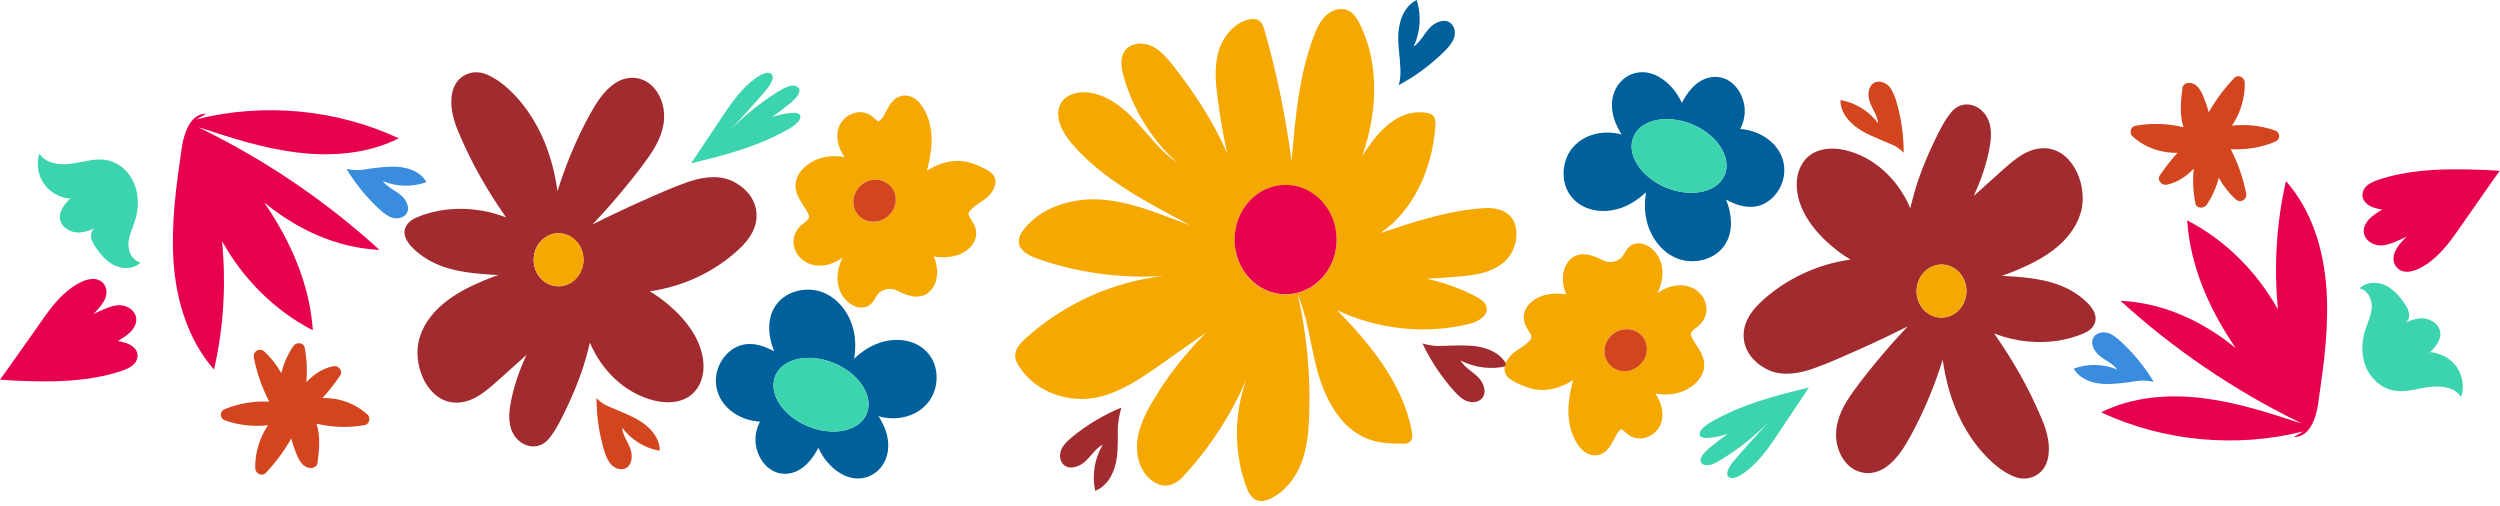
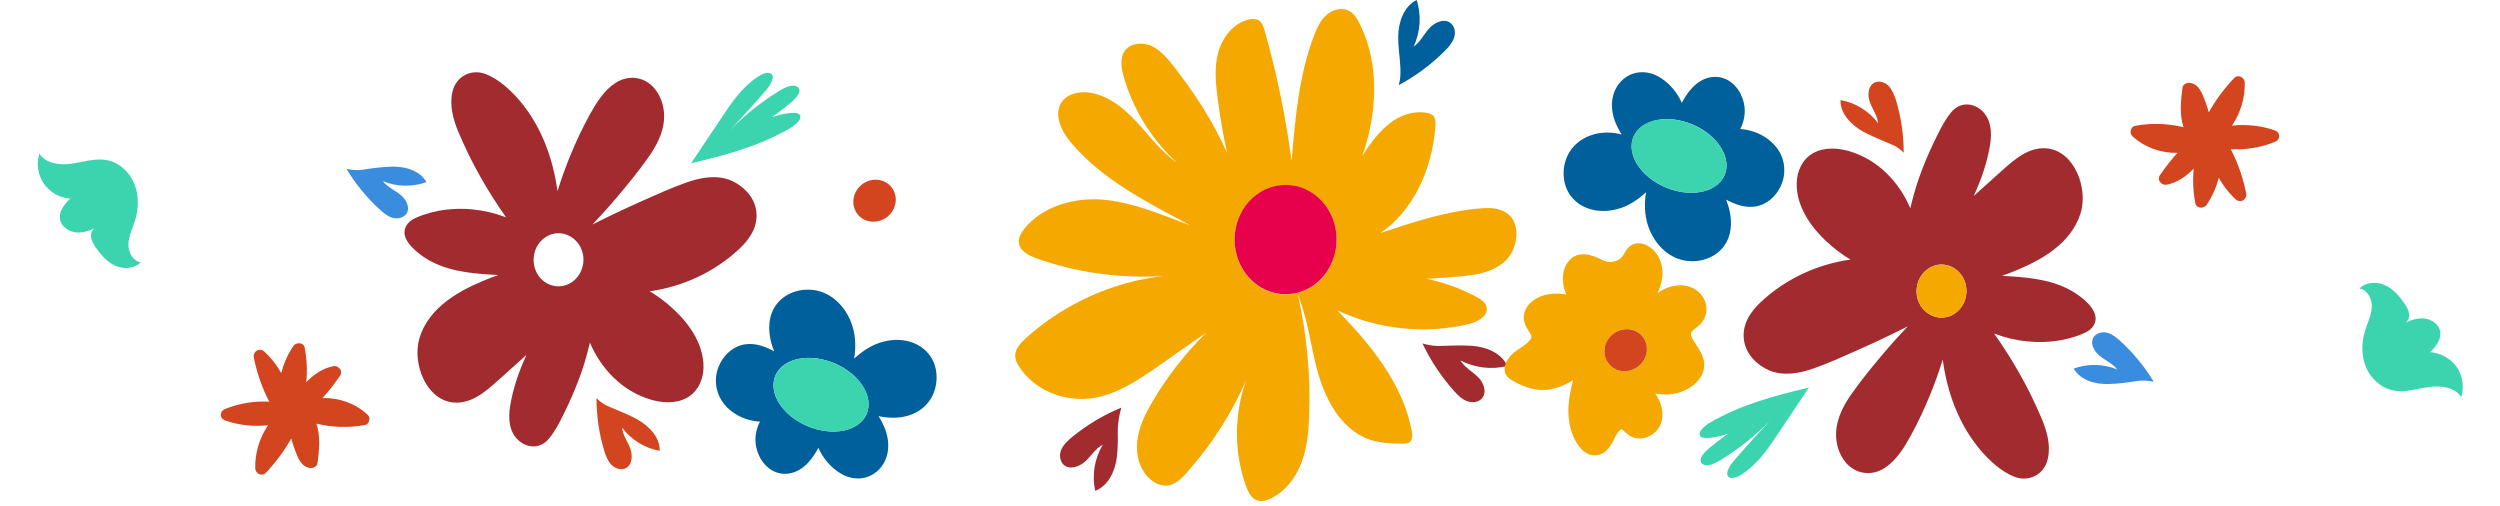
<svg xmlns="http://www.w3.org/2000/svg" width="450" height="91" viewBox="0 0 450 91" fill="none">
  <g clip-path="url(#clip0)">
    <path d="M266.767 37.487C260.466 37.951 254.453 39.948 248.476 41.945C254.057 38.2 257.765 30.96 258.377 22.72C258.413 22.15 258.413 21.508 258.125 21.044C257.837 20.58 257.333 20.402 256.901 20.331C254.021 19.796 251.248 21.044 249.124 23.077C247.612 24.504 246.351 26.252 245.199 28.106C247.9 20.402 248.368 11.735 244.839 4.458C244.335 3.424 243.723 2.39 242.679 1.89C241.383 1.284 239.762 1.783 238.718 2.746C237.638 3.745 237.026 5.065 236.522 6.42C233.785 13.589 233.137 21.365 232.489 28.998C231.445 21.08 229.825 13.197 227.628 5.493C227.412 4.779 227.16 4.03 226.548 3.638C226.044 3.353 225.396 3.388 224.856 3.495C222.084 4.102 220.103 6.634 219.311 9.309C218.555 12.02 218.807 14.873 219.167 17.655C219.599 21.008 220.175 24.325 220.895 27.607C218.447 21.936 214.954 16.657 211.138 11.77C210.058 10.415 208.869 9.024 207.285 8.275C205.701 7.561 203.577 7.704 202.532 9.06C201.524 10.379 201.812 12.234 202.28 13.839C203.973 19.76 207.357 25.217 211.93 29.355C209.013 27.357 206.889 24.432 204.477 21.829C202.064 19.225 199.04 16.871 195.547 16.621C193.891 16.514 192.091 16.978 191.155 18.297C189.498 20.58 191.119 23.79 192.991 25.93C198.68 32.493 206.493 36.417 214.234 40.554C213.19 40.162 212.146 39.77 211.102 39.377C206.745 37.737 202.28 36.06 197.492 35.882C192.703 35.739 187.482 37.344 184.422 41.125C183.845 41.838 183.377 42.623 183.377 43.479C183.413 45.084 185.142 46.012 186.69 46.547C193.819 49.079 201.596 50.149 209.41 49.685C200.372 50.684 191.515 54.679 184.674 60.849C183.737 61.706 182.729 62.776 182.729 63.988C182.729 64.702 183.053 65.379 183.449 65.986C186.15 70.23 191.659 72.513 196.952 71.621C201.344 70.872 205.233 68.197 208.941 65.593C211.678 63.667 214.414 61.741 217.151 59.851C213.406 63.56 210.13 67.733 207.465 72.263C206.133 74.51 204.945 76.936 204.693 79.54C204.441 82.143 205.269 84.997 207.393 86.531C208.185 87.137 209.193 87.529 210.202 87.386C211.57 87.208 212.65 86.174 213.55 85.139C218.015 80.181 221.651 74.51 224.316 68.411C222.12 74.51 222.084 81.394 224.28 87.493C224.676 88.599 225.288 89.812 226.44 90.133C227.16 90.311 227.952 90.097 228.637 89.776C231.301 88.528 233.209 86.031 234.253 83.32C235.298 80.61 235.55 77.649 235.658 74.724C235.91 67.448 235.226 60.136 233.605 53.038C235.298 57.104 235.838 61.634 236.918 65.95C238.286 71.407 241.131 77.221 246.495 79.112C248.44 79.789 250.528 79.861 252.58 79.861C252.976 79.861 253.373 79.825 253.697 79.611C254.273 79.219 254.237 78.327 254.129 77.649C252.544 69.124 246.747 62.026 240.662 55.82C247.972 59.316 256.541 60.208 264.426 58.317C266.047 57.925 268.027 56.783 267.559 55.178C267.343 54.394 266.587 53.894 265.867 53.502C262.986 51.932 259.962 50.862 256.793 50.185C258.521 50.078 260.214 49.971 261.942 49.828C265.11 49.578 268.387 49.257 270.835 47.082C272.744 45.405 273.86 41.624 272.06 39.128C270.655 37.487 268.567 37.344 266.767 37.487ZM231.409 53.002C226.332 53.002 222.228 48.58 222.228 43.158C222.228 37.701 226.332 33.314 231.409 33.314C236.486 33.314 240.59 37.737 240.59 43.158C240.59 48.58 236.486 53.002 231.409 53.002Z" fill="#F5A800" />
    <path d="M257.261 5.101C256.289 6.171 255.641 7.597 254.453 8.382C255.677 5.778 255.893 2.711 254.993 0C252.688 1.141 251.716 3.959 251.68 6.527C251.644 8.489 252.004 10.344 252.076 12.377C252.148 14.41 251.752 15.337 251.752 15.337C254.813 13.697 257.585 11.628 260.034 9.202C260.718 8.525 261.402 7.74 261.726 6.813C262.05 5.885 261.87 4.744 261.078 4.137C259.926 3.246 258.233 4.03 257.261 5.101Z" fill="#00609C" />
    <path d="M271.303 65.879C270.295 63.525 267.487 62.419 264.894 62.241C262.95 62.098 260.538 62.241 259.062 62.276C257.585 62.312 256.037 61.813 256.037 61.813C257.513 64.916 259.422 67.805 261.726 70.373C262.374 71.086 263.094 71.835 264.03 72.192C264.966 72.549 266.119 72.442 266.767 71.693C267.703 70.587 267.055 68.839 266.011 67.841C264.966 66.842 263.598 66.093 262.878 64.88C265.435 66.2 268.495 66.592 271.303 65.879ZM192.955 78.684C192.199 79.326 191.443 80.003 191.047 80.895C190.651 81.787 190.723 82.964 191.443 83.642C192.523 84.64 194.287 84.034 195.367 83.035C196.448 82.037 197.204 80.717 198.5 80.039C197.024 82.5 196.52 85.532 197.132 88.35C199.544 87.422 200.768 84.712 201.056 82.144C201.2 80.752 201.236 79.076 201.2 77.97C201.128 75.652 201.848 73.369 201.848 73.369C198.608 74.689 195.619 76.508 192.955 78.684Z" fill="#A12B2F" />
    <path d="M231.409 33.278C226.332 33.278 222.228 37.701 222.228 43.123C222.228 48.544 226.332 52.967 231.409 52.967C236.486 52.967 240.59 48.544 240.59 43.123C240.59 37.701 236.486 33.278 231.409 33.278Z" fill="#E7004C" />
    <path d="M313.61 23.255C313.502 23.255 313.358 23.255 313.25 23.22C314.114 21.543 314.33 19.617 313.682 17.798C312.962 15.658 311.162 13.839 308.749 13.839C306.085 13.839 304.177 15.908 302.988 18.048C302.916 18.191 302.808 18.369 302.736 18.512C301.836 16.55 300.432 14.873 298.56 13.803C295.967 12.341 292.943 12.876 291.215 15.337C289.594 17.727 289.99 20.723 291.287 23.148C291.467 23.505 291.683 23.862 291.899 24.218C291.647 24.147 291.395 24.076 291.143 24.04C288.082 23.434 284.734 24.361 282.825 26.893C281.133 29.176 280.953 32.636 282.537 34.99C284.374 37.701 287.794 38.45 290.855 37.701C292.979 37.202 294.743 36.025 296.291 34.598C295.967 36.56 296.003 38.593 296.615 40.519C297.516 43.337 299.64 45.94 302.628 46.761C305.293 47.474 308.425 46.689 310.154 44.514C312.098 42.088 311.81 38.7 310.694 35.917C310.946 36.06 311.198 36.167 311.45 36.31C312.962 37.023 314.546 37.451 316.203 37.13C317.463 36.881 318.687 36.096 319.515 35.097C321.315 32.957 321.711 30.032 320.415 27.536C319.083 25.075 316.347 23.541 313.61 23.255ZM310.406 31.566C309.037 34.669 304.285 35.632 299.748 33.706C295.247 31.78 292.691 27.678 294.059 24.575C295.427 21.472 300.18 20.509 304.717 22.435C309.217 24.361 311.774 28.463 310.406 31.566Z" fill="#00609C" />
    <path d="M373.812 52.931C370.211 50.47 365.747 49.971 361.57 49.721C361.174 49.686 360.742 49.686 360.346 49.65C361.246 49.329 362.146 49.008 363.046 48.615C365.675 47.51 368.231 46.226 370.463 44.3C372.48 42.588 374.244 40.127 374.748 37.38C375.576 32.708 372.768 26.537 367.691 26.68C364.414 26.787 361.894 29.355 359.518 31.459C358.113 32.708 356.673 33.992 355.269 35.276C356.637 32.315 357.717 29.176 358.221 26.002C358.581 23.791 358.401 21.365 356.637 19.831C354.981 18.405 352.712 18.405 351.236 20.188C349.868 21.829 348.896 23.969 347.96 25.895C346.988 27.928 346.123 30.032 345.367 32.173C344.755 33.92 344.287 35.704 343.855 37.487C341.839 32.708 337.986 28.784 333.089 27.286C330.929 26.608 328.409 26.43 326.356 27.571C324.448 28.641 323.44 30.782 323.404 32.993C323.332 37.594 326.5 41.589 329.705 44.3C330.785 45.227 331.901 46.012 333.089 46.725C327.184 47.545 321.459 50.149 316.959 54.358C315.05 56.142 313.466 58.496 313.934 61.349C314.33 63.846 316.311 65.736 318.435 66.663C321.027 67.769 324.016 67.199 326.572 66.271C329.309 65.308 331.937 64.095 334.602 62.918C337.554 61.599 340.507 60.208 343.387 58.745C341.839 60.386 340.326 62.062 338.886 63.774C337.05 65.95 335.214 68.197 333.557 70.516C332.009 72.656 330.605 75.117 330.497 77.899C330.389 80.11 331.253 82.5 332.873 83.891C334.746 85.496 337.266 85.532 339.282 84.212C341.335 82.857 342.703 80.645 343.891 78.505C345.223 76.08 346.411 73.547 347.456 70.979C348.284 68.946 349.04 66.842 349.688 64.737C350.516 70.765 352.64 76.508 356.529 81.073C358.185 82.999 360.31 84.961 362.686 85.853C365.206 86.78 367.943 85.461 368.591 82.643C369.167 80.253 368.483 77.721 367.583 75.545C366.395 72.727 365.062 69.945 363.55 67.306C362.146 64.809 360.598 62.383 358.941 60.029C362.794 61.527 367.043 61.955 371.111 61.206C372.048 61.028 372.984 60.778 373.92 60.457C374.856 60.101 375.936 59.744 376.62 58.924C378.493 56.605 375.504 54.073 373.812 52.931ZM352.244 56.142C350.3 57.782 347.492 57.425 345.943 55.357C344.395 53.288 344.755 50.292 346.699 48.651C348.644 47.011 351.452 47.367 353 49.436C354.549 51.505 354.189 54.501 352.244 56.142Z" fill="#A12B2F" />
-     <path d="M411.474 32.6C409.745 40.162 409.277 47.973 410.034 55.713C406.253 48.936 400.6 43.229 393.687 39.663C394.263 48.009 397.684 55.713 402.436 62.668C396.459 57.782 389.366 54.5 381.697 54.144C391.275 62.882 402.112 70.23 413.742 75.937L413.886 76.008C414.066 76.079 414.21 76.186 414.39 76.258C414.246 76.222 414.102 76.151 413.958 76.115H413.922C408.161 74.225 402.4 72.37 396.387 71.657C390.23 70.908 383.749 71.443 378.204 74.225C389.474 79.468 402.544 80.681 414.606 77.649L412.878 78.648C415.65 78.79 416.911 75.331 417.271 72.62C418.279 65.736 419.251 58.781 418.747 51.825C418.243 44.87 416.119 37.843 411.474 32.6ZM432.069 31.316C430.665 31.602 429.297 31.958 427.928 32.422C426.848 32.814 425.552 33.421 425.3 34.633C424.976 35.989 426.02 36.916 427.208 37.344C427.712 37.522 428.252 37.629 428.793 37.736C427.964 38.236 427.064 38.771 426.416 39.484C425.696 40.269 425.228 41.268 425.588 42.302C425.948 43.372 427.028 44.014 428.108 44.157C429.333 44.299 430.485 43.8 431.565 43.336C432.105 43.087 432.645 42.873 433.185 42.587C432.357 43.443 431.529 44.299 431.061 45.405C430.593 46.546 430.809 47.831 431.889 48.544C433.005 49.257 434.445 48.829 435.526 48.294C436.642 47.759 437.614 47.01 438.514 46.19C440.386 44.478 441.827 42.338 443.267 40.269L448.776 32.386L449.964 30.745L447.804 30.603C442.583 30.424 437.29 30.282 432.069 31.316Z" fill="#E7004C" />
    <path d="M305.761 58.638C307.273 57.319 307.633 55.214 306.517 53.466C305.293 51.576 303.024 51.005 300.9 51.54C299.964 51.79 299.1 52.218 298.344 52.789C299.064 51.255 299.46 49.614 299.136 47.938C298.812 46.154 297.588 44.478 295.787 43.907C294.707 43.586 293.555 43.907 292.871 44.835C292.439 45.405 292.223 46.083 291.647 46.547C291.107 46.975 290.422 47.189 289.738 47.153C288.946 47.153 288.262 46.725 287.578 46.404C285.778 45.584 283.689 45.334 282.321 47.046C281.277 48.33 281.133 50.149 281.493 51.719C281.601 52.147 281.745 52.575 281.925 53.003C280.377 52.717 278.649 52.824 277.208 53.395C275.48 54.108 274.004 55.713 274.328 57.675C274.436 58.46 274.868 59.102 275.264 59.744C275.624 60.315 275.876 60.636 275.408 61.206C274.4 62.455 272.708 62.99 271.699 64.274C271.123 65.023 270.655 65.986 270.871 66.913C271.087 67.876 271.951 68.376 272.78 68.804C274.58 69.731 276.416 70.373 278.469 70.159C280.197 69.945 281.745 69.339 283.149 68.411C282.753 70.016 282.393 71.657 282.321 73.298C282.249 75.153 282.501 77.007 283.257 78.684C284.013 80.396 285.526 82.357 287.686 81.894C289.558 81.466 290.17 79.647 290.999 78.184C291.143 77.935 291.287 77.721 291.467 77.542C291.611 77.4 291.791 77.257 291.827 77.257C291.935 77.257 292.151 77.471 292.295 77.578C292.655 77.899 293.051 78.256 293.483 78.505C295.211 79.468 297.408 78.684 298.488 77.15C299.676 75.474 299.316 73.191 298.38 71.514C298.236 71.265 298.092 71.051 297.948 70.837C299.604 71.158 301.368 71.051 302.952 70.409C304.861 69.624 306.733 67.948 306.769 65.736C306.805 64.06 305.689 62.704 304.861 61.349C304.717 61.099 304.501 60.707 304.465 60.6C304.429 60.529 304.393 60.279 304.357 60.279C304.357 60.208 304.357 60.172 304.357 60.101C304.357 60.065 304.357 60.029 304.357 60.029C304.501 59.494 305.257 59.066 305.761 58.638ZM295.247 65.629C293.699 67.163 291.287 67.234 289.846 65.772C288.406 64.345 288.442 61.92 289.99 60.422C291.539 58.888 293.951 58.816 295.391 60.279C296.831 61.706 296.759 64.095 295.247 65.629ZM346.699 48.651C344.755 50.292 344.431 53.288 345.943 55.357C347.492 57.425 350.3 57.782 352.244 56.141C354.189 54.501 354.513 51.505 353 49.436C351.452 47.367 348.644 47.01 346.699 48.651Z" fill="#F5A800" />
    <path d="M387.674 68.732C386.054 66.021 384.001 63.524 381.661 61.384C380.977 60.778 380.257 60.172 379.393 59.922C378.529 59.672 377.448 59.886 376.908 60.6C376.116 61.705 376.908 63.239 377.952 64.059C378.997 64.915 380.329 65.451 381.121 66.52C378.673 65.486 375.792 65.415 373.272 66.342C374.424 68.411 377.088 69.196 379.501 69.124C381.229 69.089 383.065 68.839 384.614 68.589C386.162 68.34 387.674 68.732 387.674 68.732Z" fill="#3A8DDE" />
    <path d="M340.002 15.515C339.354 14.838 338.31 14.481 337.482 14.838C336.222 15.408 336.114 17.156 336.582 18.404C337.05 19.689 337.95 20.83 338.058 22.185C336.438 20.01 333.989 18.476 331.289 18.012C331.217 20.402 333.161 22.435 335.286 23.648C337.41 24.825 340.543 25.93 341.299 26.394C342.163 26.929 342.667 27.5 342.667 27.5C342.667 24.29 342.199 21.08 341.263 17.977C340.939 17.085 340.615 16.193 340.002 15.515ZM409.458 23.469C407.009 22.613 404.345 22.328 401.752 22.613C403.301 20.331 404.129 17.584 404.057 14.838C404.021 13.91 402.832 13.304 402.148 14.053C400.384 15.908 398.836 17.977 397.576 20.224C397.396 19.582 397.216 18.939 396.964 18.297C396.423 16.871 395.775 14.909 393.939 14.909C393.507 14.909 392.931 15.266 392.859 15.729C392.535 18.048 392.283 20.652 393.039 22.899C390.194 22.221 387.242 22.114 384.326 22.649C383.497 22.792 383.245 23.969 383.821 24.504C386.018 26.537 389.006 27.607 391.959 27.5C390.879 28.677 389.87 29.961 388.97 31.281C388.826 31.495 388.61 31.709 388.61 32.03C388.574 32.351 388.646 32.636 388.934 32.886C389.186 33.171 389.546 33.314 390.014 33.242C391.959 32.85 393.543 31.744 394.875 30.353C394.659 32.422 394.767 34.526 395.163 36.595C395.343 37.594 396.747 37.594 397.216 36.845C398.224 35.347 398.944 33.706 399.376 31.994C400.168 33.421 401.176 34.74 402.436 35.882C403.301 36.666 404.525 35.882 404.309 34.812C403.769 32.03 402.832 29.355 401.536 26.858C404.201 27 406.901 26.573 409.385 25.574C410.502 25.217 410.574 23.862 409.458 23.469ZM295.247 65.629C296.796 64.095 296.832 61.706 295.391 60.279C293.951 58.852 291.503 58.923 289.99 60.421C288.442 61.955 288.406 64.345 289.846 65.772C291.287 67.234 293.699 67.163 295.247 65.629Z" fill="#D2451E" />
    <path d="M437.47 63.382L436.93 63.846C438.226 62.704 439.594 61.171 439.198 59.494C438.874 58.282 437.614 57.461 436.318 57.318C435.058 57.211 433.797 57.675 432.645 58.246C433.329 58.068 433.725 57.283 433.653 56.569C433.581 55.856 433.221 55.214 432.825 54.643C431.889 53.288 430.773 52.004 429.297 51.326C427.784 50.648 425.84 50.755 424.724 51.933C426.164 52.182 426.992 53.823 426.92 55.285C426.848 56.748 426.164 58.068 425.732 59.459C425.048 61.599 425.012 64.024 425.876 66.093C426.74 68.162 428.613 69.874 430.881 70.302C433.005 70.694 435.13 69.945 437.254 69.66C439.378 69.374 441.899 69.695 443.015 71.479C443.591 69.695 443.303 67.698 442.259 66.128C441.215 64.559 439.342 63.56 437.47 63.382ZM305.941 78.256C306.049 78.826 306.877 78.898 307.597 78.826C308.749 78.719 309.901 78.47 311.054 78.077C309.865 78.898 308.713 79.789 307.597 80.717C306.805 81.394 305.941 82.322 306.121 83.071C306.265 83.641 307.021 83.855 307.777 83.677C308.533 83.534 309.253 83.071 309.973 82.643C313.142 80.681 316.058 78.327 318.651 75.688C316.419 78.041 314.258 80.431 312.17 82.857C311.234 83.927 310.334 85.496 311.342 85.96C311.954 86.245 312.962 85.781 313.682 85.282C316.455 83.427 318.291 80.717 320.019 78.113C321.891 75.331 323.728 72.549 325.6 69.767C319.515 71.193 313.286 72.834 307.597 76.187C306.769 76.757 305.797 77.542 305.941 78.256ZM310.406 31.566C311.774 28.463 309.217 24.361 304.681 22.435C300.144 20.509 295.391 21.436 294.023 24.575C292.691 27.678 295.247 31.78 299.784 33.706C304.285 35.632 309.073 34.705 310.406 31.566Z" fill="#3BD4AE" />
-     <path d="M136.426 75.866C136.534 75.866 136.678 75.866 136.786 75.902C135.922 77.578 135.706 79.504 136.354 81.323C137.074 83.463 138.874 85.282 141.287 85.282C143.951 85.282 145.859 83.213 147.047 81.073C147.119 80.931 147.227 80.752 147.3 80.61C148.2 82.572 149.604 84.248 151.476 85.318C154.069 86.78 157.093 86.245 158.821 83.784C160.442 81.394 160.046 78.398 158.749 75.973C158.569 75.616 158.353 75.26 158.137 74.903C158.389 74.974 158.641 75.046 158.893 75.117C161.954 75.723 165.302 74.796 167.211 72.263C168.903 69.981 169.083 66.521 167.499 64.167C165.662 61.456 162.242 60.707 159.181 61.456C157.057 61.955 155.293 63.132 153.745 64.559C154.069 62.597 154.033 60.564 153.42 58.638C152.52 55.821 150.396 53.217 147.408 52.396C144.743 51.683 141.611 52.468 139.882 54.644C137.938 57.069 138.226 60.457 139.342 63.239C139.09 63.097 138.838 62.99 138.586 62.847C137.074 62.134 135.49 61.706 133.833 62.027C132.573 62.276 131.349 63.061 130.521 64.06C128.721 66.2 128.324 69.125 129.621 71.621C130.917 74.082 133.653 75.616 136.426 75.866ZM139.594 67.555C140.962 64.452 145.715 63.489 150.252 65.415C154.753 67.341 157.345 71.443 155.977 74.546C154.609 77.649 149.856 78.612 145.319 76.686C140.782 74.76 138.226 70.694 139.594 67.555Z" fill="#00609C" />
+     <path d="M136.426 75.866C136.534 75.866 136.678 75.866 136.786 75.902C135.922 77.578 135.706 79.504 136.354 81.323C137.074 83.463 138.874 85.282 141.287 85.282C143.951 85.282 145.859 83.213 147.047 81.073C147.119 80.931 147.227 80.752 147.3 80.61C148.2 82.572 149.604 84.248 151.476 85.318C154.069 86.78 157.093 86.245 158.821 83.784C160.442 81.394 160.046 78.398 158.749 75.973C158.569 75.616 158.353 75.26 158.137 74.903C161.954 75.723 165.302 74.796 167.211 72.263C168.903 69.981 169.083 66.521 167.499 64.167C165.662 61.456 162.242 60.707 159.181 61.456C157.057 61.955 155.293 63.132 153.745 64.559C154.069 62.597 154.033 60.564 153.42 58.638C152.52 55.821 150.396 53.217 147.408 52.396C144.743 51.683 141.611 52.468 139.882 54.644C137.938 57.069 138.226 60.457 139.342 63.239C139.09 63.097 138.838 62.99 138.586 62.847C137.074 62.134 135.49 61.706 133.833 62.027C132.573 62.276 131.349 63.061 130.521 64.06C128.721 66.2 128.324 69.125 129.621 71.621C130.917 74.082 133.653 75.616 136.426 75.866ZM139.594 67.555C140.962 64.452 145.715 63.489 150.252 65.415C154.753 67.341 157.345 71.443 155.977 74.546C154.609 77.649 149.856 78.612 145.319 76.686C140.782 74.76 138.226 70.694 139.594 67.555Z" fill="#00609C" />
    <path d="M76.224 46.226C79.825 48.687 84.29 49.186 88.466 49.436C88.862 49.471 89.294 49.471 89.69 49.507C88.79 49.828 87.89 50.149 86.99 50.541C84.362 51.647 81.805 52.931 79.573 54.857C77.556 56.569 75.792 59.03 75.288 61.777C74.46 66.449 77.268 72.62 82.345 72.477C85.622 72.37 88.142 69.802 90.519 67.698C91.923 66.449 93.363 65.165 94.767 63.881C93.399 66.842 92.319 69.981 91.815 73.155C91.455 75.366 91.635 77.792 93.399 79.326C95.055 80.752 97.324 80.752 98.8 78.969C100.168 77.328 101.14 75.188 102.076 73.262C103.048 71.229 103.913 69.124 104.669 66.984C105.281 65.237 105.749 63.453 106.181 61.67C108.197 66.449 112.05 70.373 116.947 71.871C119.107 72.549 121.627 72.727 123.68 71.585C125.588 70.516 126.596 68.375 126.632 66.164C126.704 61.563 123.536 57.568 120.331 54.857C119.251 53.93 118.135 53.145 116.947 52.432C122.852 51.611 128.577 49.008 133.077 44.799C134.986 43.016 136.57 40.661 136.102 37.808C135.706 35.311 133.725 33.421 131.601 32.493C129.009 31.388 126.02 31.958 123.464 32.886C120.727 33.849 118.099 35.062 115.434 36.239C112.482 37.558 109.53 38.949 106.649 40.412C108.197 38.771 109.71 37.095 111.15 35.383C112.986 33.207 114.822 30.96 116.479 28.641C118.027 26.501 119.431 24.04 119.539 21.258C119.647 19.047 118.783 16.657 117.163 15.266C115.29 13.661 112.77 13.625 110.754 14.945C108.701 16.3 107.333 18.512 106.145 20.652C104.813 23.077 103.625 25.61 102.58 28.178C101.752 30.211 100.996 32.315 100.348 34.419C99.52 28.392 97.396 22.649 93.507 18.084C91.851 16.157 89.726 14.196 87.35 13.304C84.83 12.377 82.093 13.696 81.445 16.514C80.869 18.904 81.553 21.436 82.453 23.612C83.641 26.43 84.974 29.212 86.486 31.851C87.89 34.348 89.438 36.774 91.095 39.128C87.242 37.63 82.993 37.202 78.925 37.951C77.989 38.129 77.052 38.379 76.116 38.7C75.18 39.056 74.1 39.413 73.416 40.233C71.507 42.552 74.532 45.048 76.224 46.226ZM97.756 43.016C99.7 41.375 102.508 41.731 104.057 43.8C105.605 45.869 105.245 48.865 103.301 50.506C101.356 52.147 98.548 51.79 96.999 49.721C95.487 47.652 95.811 44.656 97.756 43.016Z" fill="#A12B2F" />
-     <path d="M38.526 66.521C40.254 58.959 40.722 51.148 39.966 43.408C43.747 50.185 49.4 55.892 56.313 59.458C55.737 51.112 52.316 43.408 47.564 36.453C53.541 41.339 60.634 44.62 68.303 44.977C58.725 36.239 47.888 28.891 36.258 23.184L36.114 23.113C35.97 23.006 35.79 22.934 35.61 22.863C35.754 22.899 35.898 22.97 36.042 23.006H36.078C41.839 24.896 47.6 26.751 53.613 27.464C59.77 28.213 66.251 27.678 71.796 24.896C60.526 19.653 47.456 18.44 35.394 21.472L37.122 20.473C34.386 20.366 33.125 23.826 32.729 26.537C31.721 33.421 30.749 40.376 31.253 47.331C31.757 54.251 33.917 61.278 38.526 66.521ZM17.931 67.805C19.335 67.519 20.703 67.163 22.072 66.699C23.152 66.307 24.448 65.7 24.7 64.488C25.024 63.132 23.98 62.205 22.792 61.777C22.288 61.599 21.747 61.492 21.207 61.385C22.035 60.885 22.936 60.35 23.584 59.637C24.304 58.852 24.772 57.853 24.412 56.819C24.052 55.749 22.972 55.107 21.892 54.964C20.667 54.822 19.515 55.321 18.435 55.785C17.895 56.034 17.355 56.248 16.815 56.534C17.643 55.678 18.471 54.822 18.939 53.716C19.407 52.575 19.191 51.29 18.111 50.577C16.995 49.864 15.555 50.292 14.474 50.827C13.358 51.362 12.386 52.111 11.486 52.931C9.614 54.643 8.173 56.783 6.733 58.852L1.188 66.699L0 68.34L2.16 68.482C7.417 68.732 12.746 68.839 17.931 67.805Z" fill="#E7004C" />
-     <path d="M144.239 40.519C142.727 41.838 142.367 43.943 143.483 45.691C144.707 47.581 146.975 48.152 149.1 47.617C150.036 47.367 150.9 46.939 151.656 46.368C150.936 47.902 150.54 49.543 150.864 51.219C151.188 53.002 152.412 54.679 154.213 55.25C155.293 55.571 156.445 55.25 157.129 54.322C157.561 53.752 157.777 53.074 158.353 52.61C158.893 52.182 159.577 51.968 160.262 52.004C161.054 52.004 161.738 52.432 162.422 52.753C164.222 53.573 166.311 53.823 167.679 52.111C168.723 50.827 168.867 49.008 168.507 47.438C168.399 47.01 168.255 46.582 168.075 46.154C169.623 46.44 171.351 46.333 172.792 45.762C174.52 45.048 175.996 43.443 175.672 41.482C175.564 40.697 175.132 40.055 174.736 39.413C174.376 38.842 174.124 38.521 174.592 37.951C175.6 36.702 177.292 36.167 178.3 34.883C178.877 34.134 179.345 33.171 179.129 32.244C178.913 31.281 178.048 30.781 177.22 30.353C175.42 29.426 173.584 28.784 171.531 28.998C169.803 29.212 168.255 29.818 166.851 30.746C167.247 29.141 167.607 27.5 167.679 25.859C167.751 24.004 167.499 22.15 166.743 20.473C165.987 18.761 164.474 16.799 162.314 17.263C160.442 17.691 159.83 19.51 159.001 20.973C158.857 21.151 158.713 21.401 158.497 21.579C158.353 21.722 158.173 21.864 158.137 21.864C158.029 21.864 157.813 21.65 157.669 21.543C157.309 21.222 156.913 20.866 156.481 20.616C154.753 19.653 152.556 20.438 151.476 21.971C150.288 23.648 150.648 25.93 151.584 27.607C151.728 27.857 151.872 28.07 152.016 28.285C150.36 27.963 148.596 28.07 147.011 28.713C145.103 29.497 143.231 31.174 143.195 33.385C143.159 35.062 144.275 36.417 145.103 37.772C145.247 38.022 145.463 38.414 145.499 38.521C145.535 38.593 145.571 38.842 145.607 38.842C145.607 38.914 145.607 38.949 145.607 39.021C145.607 39.056 145.607 39.092 145.607 39.092C145.535 39.663 144.743 40.091 144.239 40.519ZM154.789 33.528C156.337 31.994 158.749 31.923 160.19 33.385C161.63 34.812 161.594 37.237 160.046 38.735C158.497 40.269 156.085 40.34 154.645 38.878C153.204 37.451 153.24 35.026 154.789 33.528ZM103.337 50.506C105.281 48.865 105.605 45.869 104.093 43.8C102.544 41.731 99.736 41.375 97.792 43.015C95.847 44.656 95.523 47.652 97.035 49.721C98.548 51.754 101.392 52.111 103.337 50.506Z" fill="#F5A800" />
    <path d="M62.362 30.389C63.982 33.1 66.035 35.596 68.375 37.737C69.059 38.343 69.779 38.949 70.643 39.199C71.507 39.449 72.588 39.235 73.128 38.521C73.92 37.416 73.128 35.882 72.084 35.062C71.039 34.205 69.707 33.67 68.915 32.6C71.364 33.635 74.244 33.706 76.764 32.779C75.612 30.71 72.948 29.925 70.535 29.997C68.807 30.032 66.971 30.282 65.423 30.532C63.838 30.781 62.362 30.389 62.362 30.389Z" fill="#3A8DDE" />
    <path d="M110.034 83.641C110.682 84.319 111.726 84.676 112.554 84.319C113.814 83.748 113.922 82.001 113.454 80.752C112.986 79.468 112.086 78.327 111.978 76.971C113.598 79.147 116.047 80.681 118.747 81.144C118.819 78.755 116.875 76.722 114.75 75.509C112.626 74.332 109.494 73.226 108.737 72.763C107.873 72.228 107.369 71.657 107.369 71.657C107.369 74.867 107.837 78.077 108.773 81.18C109.061 82.072 109.385 82.964 110.034 83.641ZM40.542 75.687C42.991 76.543 45.655 76.829 48.248 76.543C46.7 78.826 45.871 81.573 45.943 84.319C45.979 85.246 47.167 85.853 47.852 85.104C49.616 83.249 51.164 81.18 52.424 78.933C52.604 79.575 52.784 80.217 53.036 80.859C53.577 82.286 54.225 84.248 56.061 84.248C56.493 84.248 57.069 83.891 57.141 83.427C57.465 81.109 57.717 78.505 56.961 76.258C59.806 76.936 62.758 77.043 65.674 76.508C66.503 76.365 66.755 75.188 66.179 74.653C63.982 72.62 60.994 71.55 58.041 71.657C59.121 70.48 60.13 69.196 61.03 67.876C61.174 67.662 61.39 67.448 61.39 67.127C61.426 66.806 61.354 66.521 61.066 66.271C60.814 65.986 60.454 65.843 59.986 65.914C58.041 66.307 56.457 67.412 55.125 68.803C55.341 66.735 55.233 64.63 54.837 62.562C54.657 61.563 53.252 61.563 52.784 62.312C51.776 63.81 51.056 65.451 50.624 67.163C49.832 65.736 48.824 64.416 47.564 63.275C46.7 62.49 45.475 63.275 45.691 64.345C46.231 67.127 47.167 69.802 48.464 72.299C45.799 72.156 43.099 72.584 40.614 73.583C39.498 73.94 39.426 75.295 40.542 75.687ZM154.789 33.528C153.241 35.062 153.205 37.451 154.645 38.878C156.085 40.305 158.533 40.233 160.046 38.735C161.594 37.202 161.63 34.812 160.19 33.385C158.749 31.958 156.301 31.994 154.789 33.528Z" fill="#D2451E" />
    <path d="M12.566 35.739L13.106 35.311C11.81 36.452 10.442 37.986 10.838 39.662C11.162 40.875 12.422 41.695 13.718 41.838C14.978 41.945 16.238 41.481 17.391 40.911C16.707 41.089 16.311 41.874 16.383 42.587C16.455 43.3 16.815 43.943 17.211 44.513C18.147 45.869 19.263 47.153 20.739 47.83C22.252 48.508 24.196 48.401 25.312 47.224C23.872 46.974 23.044 45.334 23.116 43.871C23.188 42.409 23.872 41.089 24.304 39.698C24.988 37.558 25.024 35.133 24.16 33.064C23.332 30.959 21.459 29.247 19.227 28.819C17.103 28.427 14.978 29.176 12.854 29.461C10.73 29.782 8.209 29.426 7.093 27.642C6.517 29.426 6.805 31.423 7.849 32.992C8.893 34.562 10.694 35.596 12.566 35.739ZM144.059 20.901C143.951 20.33 143.123 20.259 142.403 20.33C141.251 20.437 140.098 20.687 138.946 21.079C140.134 20.259 141.287 19.367 142.403 18.44C143.195 17.762 144.059 16.835 143.879 16.086C143.735 15.515 142.979 15.301 142.223 15.479C141.467 15.622 140.746 16.086 140.026 16.514C136.858 18.476 133.941 20.83 131.349 23.469C133.581 21.115 135.742 18.725 137.83 16.3C138.766 15.23 139.666 13.66 138.658 13.197C138.046 12.911 137.038 13.375 136.318 13.874C133.545 15.729 131.709 18.44 129.981 21.044C128.108 23.826 126.272 26.608 124.4 29.39C130.485 27.963 136.714 26.323 142.403 22.97C143.231 22.399 144.239 21.579 144.059 20.901ZM139.594 67.555C138.226 70.658 140.782 74.76 145.319 76.686C149.856 78.612 154.609 77.684 155.977 74.546C157.345 71.442 154.789 67.341 150.252 65.415C145.715 63.489 140.963 64.452 139.594 67.555Z" fill="#3BD4AE" />
  </g>
  <defs>
    <clipPath id="clip0">
      <rect width="450" height="90.311" fill="white" />
    </clipPath>
  </defs>
</svg>